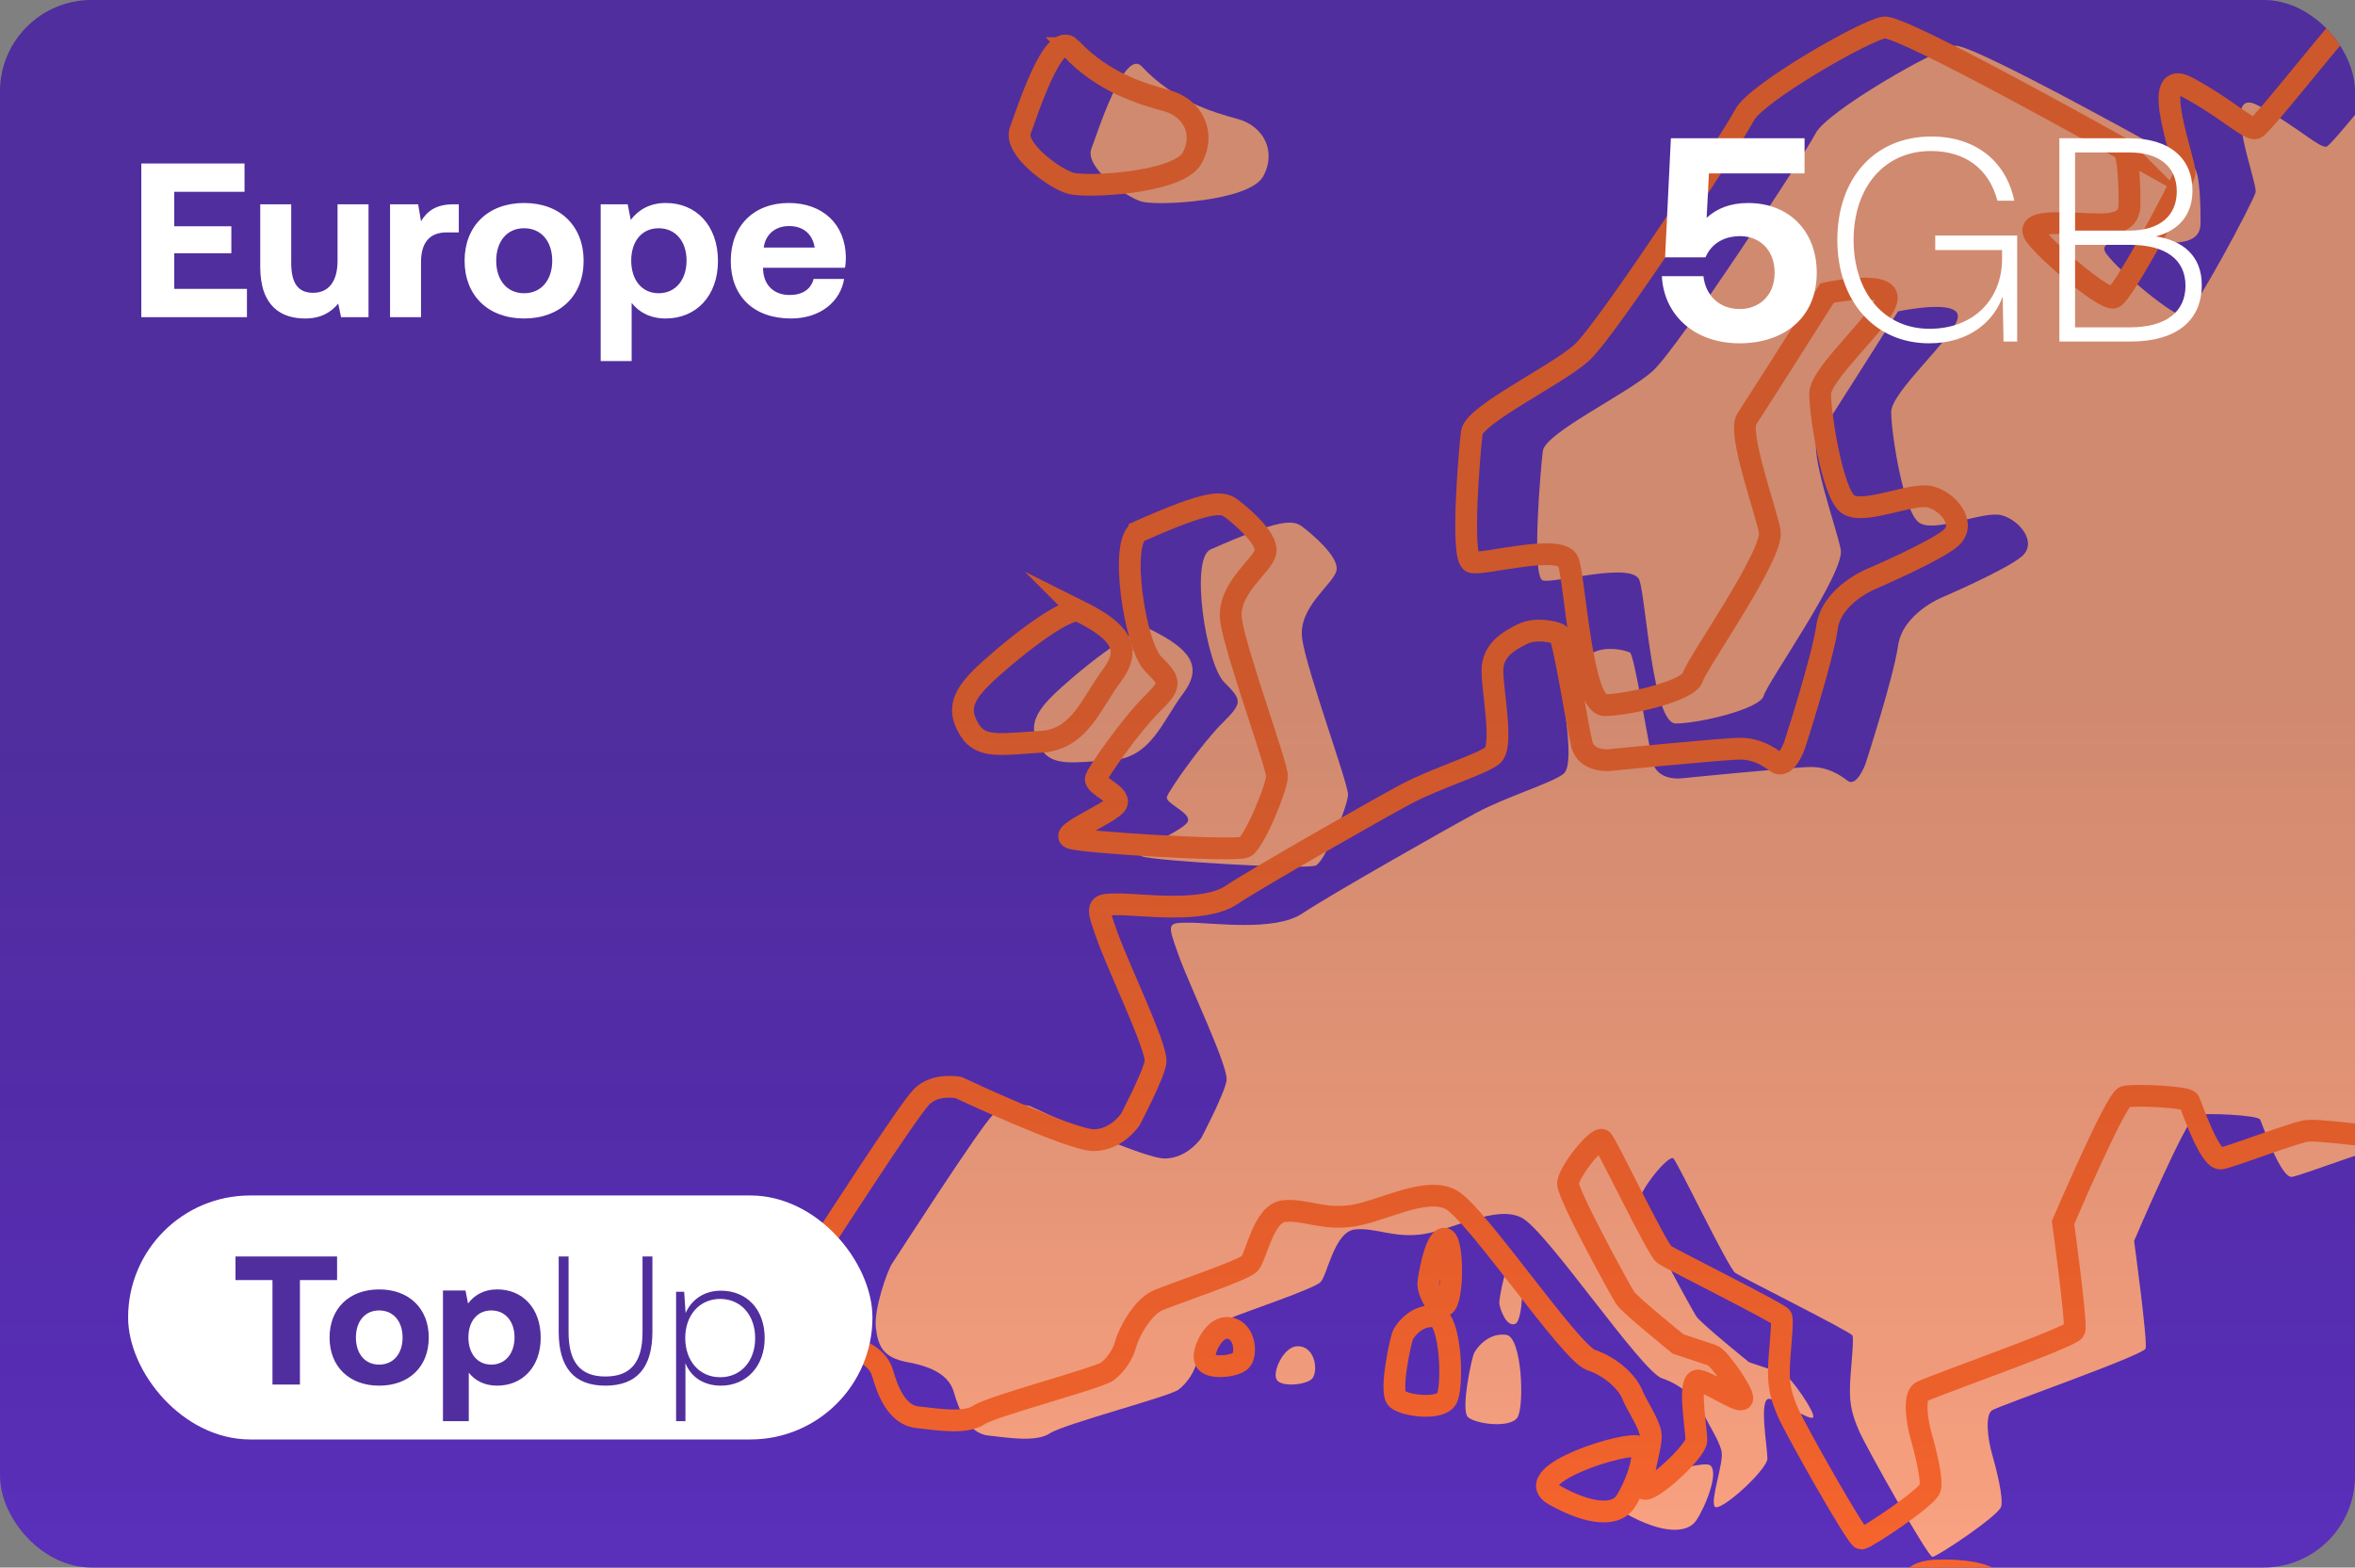
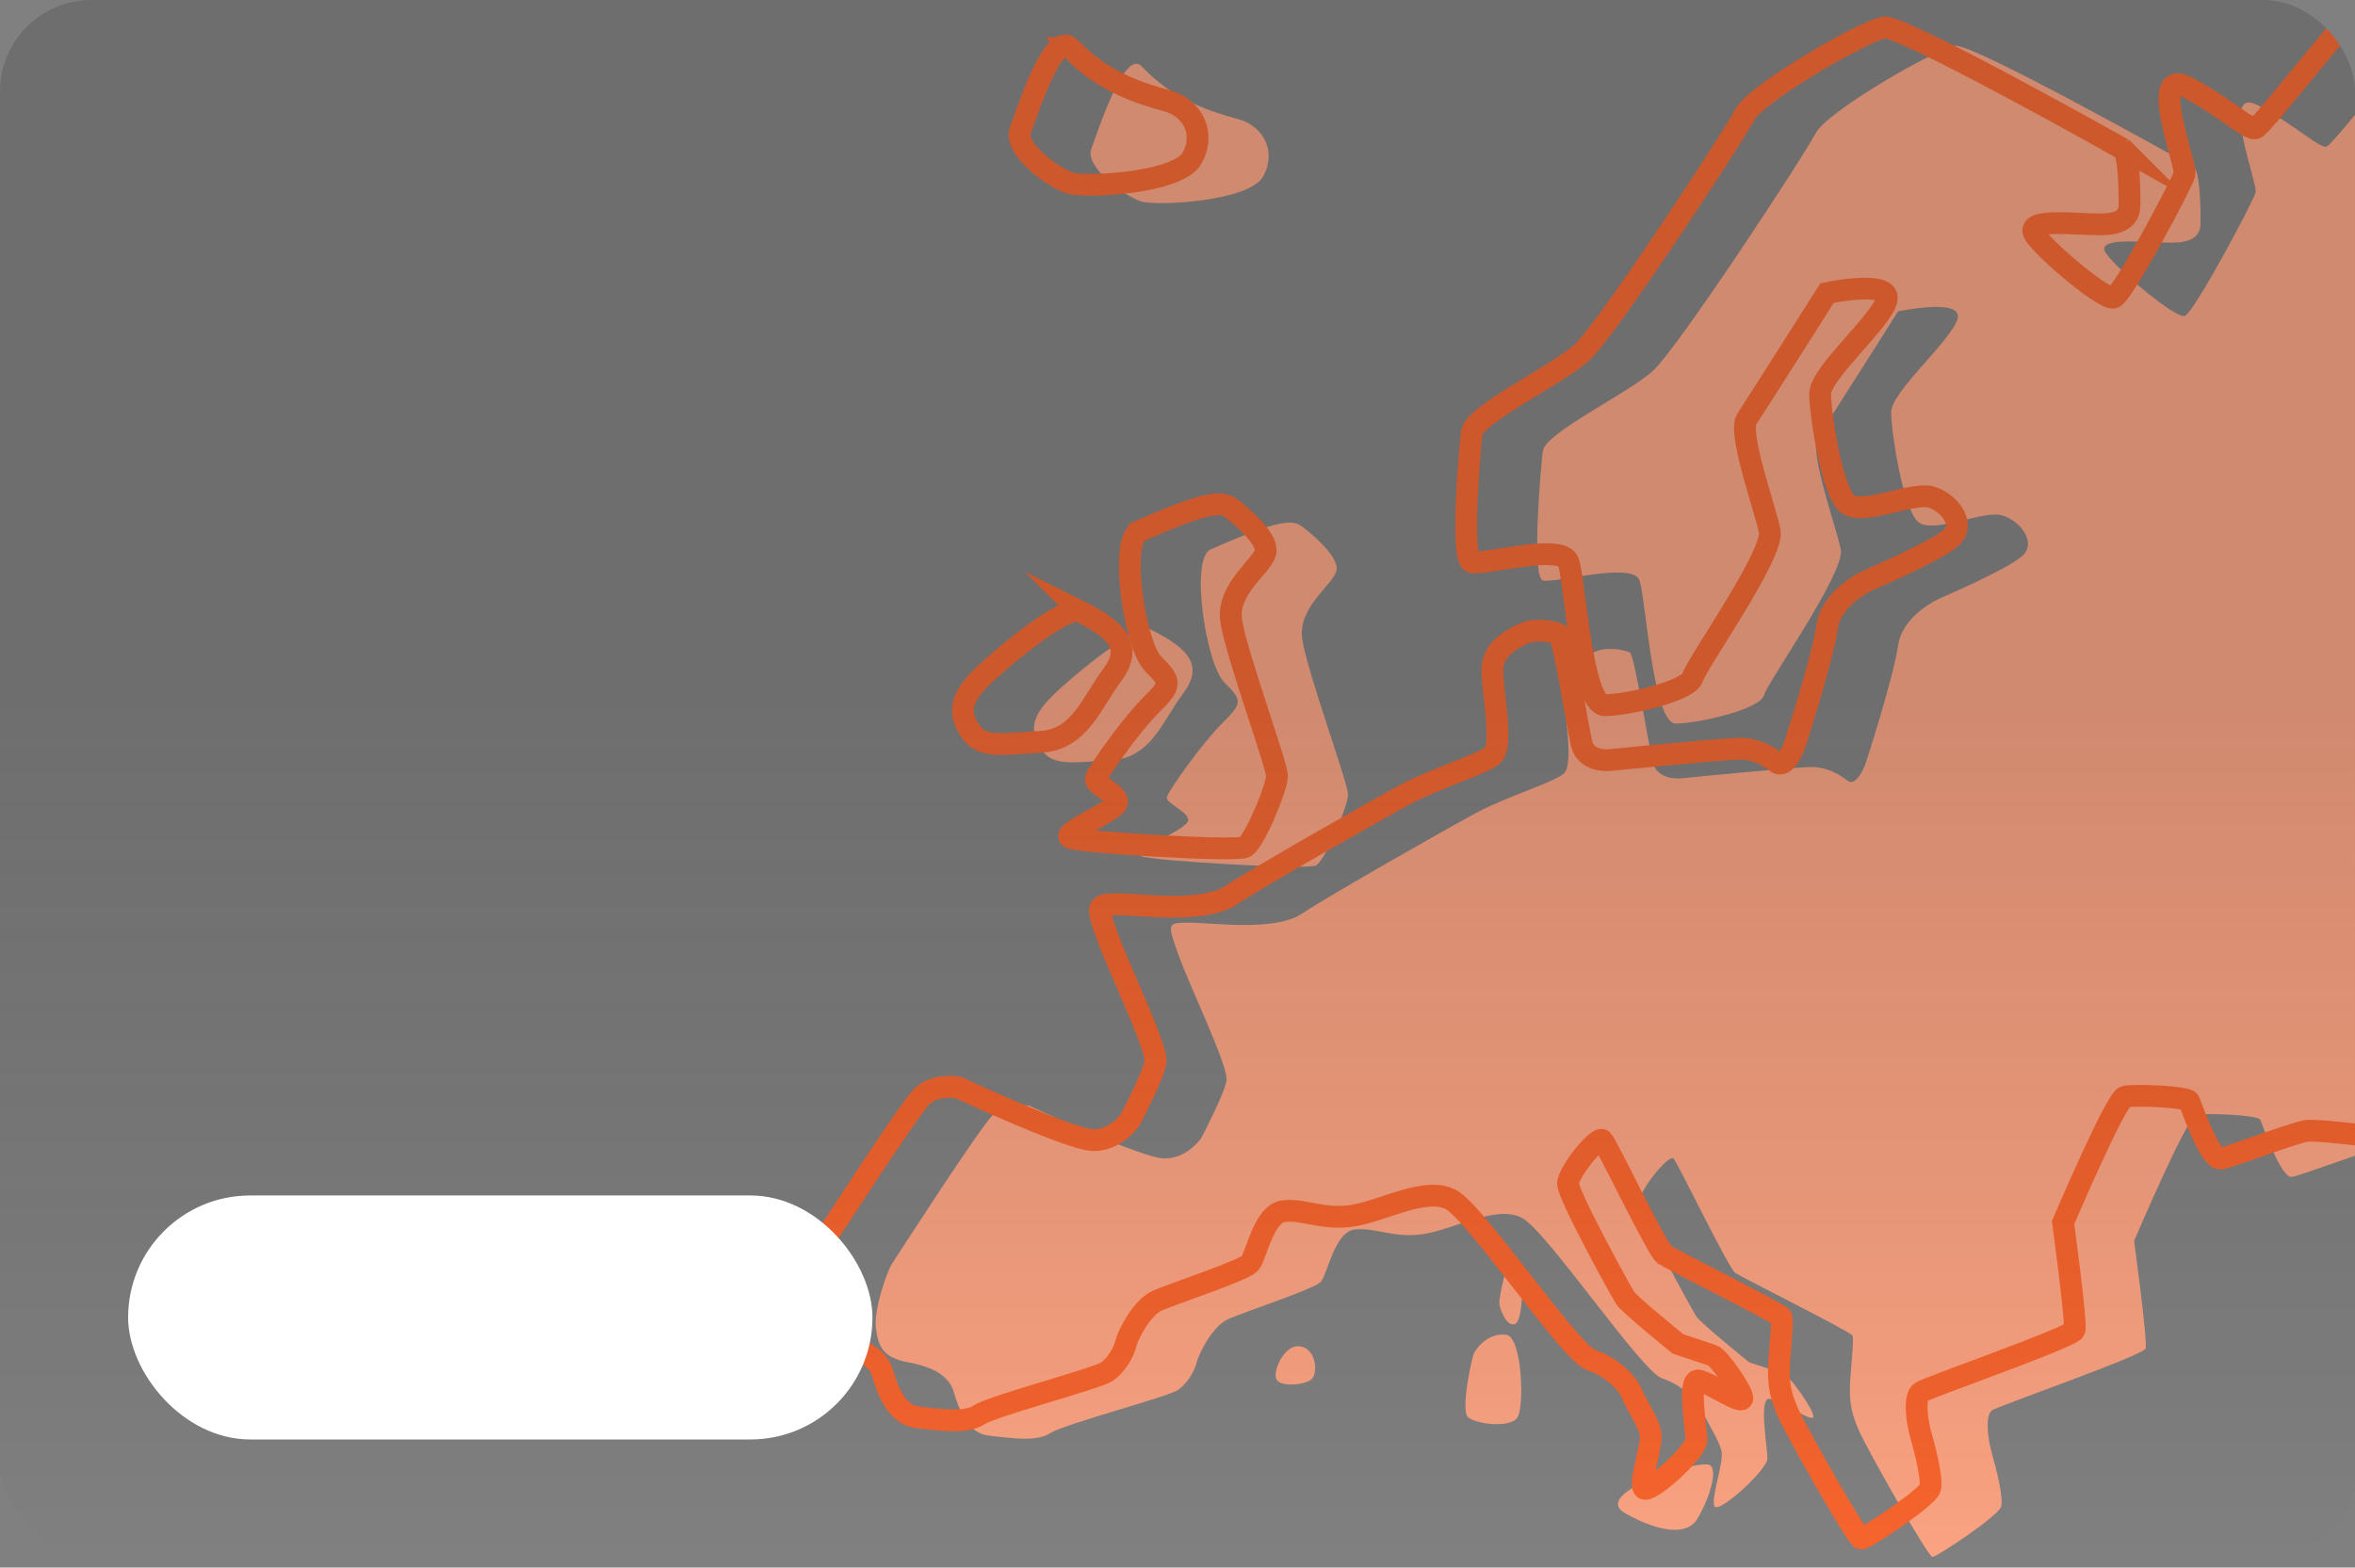
<svg xmlns="http://www.w3.org/2000/svg" width="386" height="257" fill="none">
  <rect width="100%" height="100%" fill="#808080" stroke="none" />
  <g clip-path="url(#a)">
-     <rect width="386" height="257" rx="15" fill="#5A2FBA" />
    <g clip-path="url(#b)">
      <path d="M187.14 10.89c-2.821-3.018-7.137 10.51-8.264 13.513-1.127 3.003 5.635 7.92 8.264 8.652 2.63.732 17.656-.019 19.91-4.148 2.253-4.129 0-8.258-4.133-9.384-4.132-1.126-10.518-3.003-15.777-8.633zM188.642 103.228c6.42 3.206 8.64 6.006 5.26 10.51-3.381 4.505-5.26 10.511-11.646 10.886-6.386.375-9.766 1.126-11.645-1.877-1.878-3.003-1.536-5.262 1.863-8.637 3.4-3.374 13.915-12.008 16.168-10.882z" fill="#FAA281" />
      <path d="M198.411 90.09c11.412-5.067 13.523-4.88 15.026-3.753 1.502 1.126 6.01 4.88 5.635 7.132-.376 2.252-6.387 6.005-5.635 11.26.751 5.255 7.513 23.648 7.513 25.525 0 1.877-3.757 10.885-5.259 11.636-1.503.751-26.672-.751-28.55-1.501-1.878-.751 6.762-4.129 7.513-5.631.752-1.501-3.756-3.003-3.381-4.129.376-1.126 5.635-8.633 9.016-12.011 3.381-3.379 3.381-3.754.376-6.757-3.006-3.003-5.635-20.27-2.254-21.77z" fill="#FAA281" />
      <path d="M359.564 27.405s-36.062-20.27-39.067-19.894c-3.006.375-21.044 10.717-22.919 14.365-1.874 3.649-22.535 35.183-26.667 38.936-4.132 3.754-17.656 10.135-18.032 13.138-.375 3.003-1.878 20.649 0 21.212 1.879.563 14.794-3.187 15.849 0 1.056 3.187 2.183 23.456 5.939 23.456 3.757 0 13.824-2.361 14.425-4.561.601-2.199 13.373-20.213 12.622-23.966-.751-3.754-5.259-16.14-3.756-18.393 1.502-2.252 13.147-20.645 13.147-20.645s10.519-2.252 9.767 1.126c-.751 3.378-10.894 12.012-10.894 15.39s2.003 16.336 4.572 18.115c2.569 1.78 10.454-1.974 13.46-1.224 3.005.75 6.01 4.505 3.38 6.757-2.629 2.252-13.147 6.756-13.147 6.756s-6.386 2.628-7.138 7.883c-.751 5.255-5.345 19.406-5.345 19.406s-1.416 3.866-2.919 2.74c-1.503-1.126-3.381-2.252-6.01-2.252-2.63 0-21.413 1.877-21.413 1.877s-3.756.375-4.507-2.628c-.752-3.003-3.006-17.642-3.757-18.017-.751-.375-3.756-1.126-6.01 0s-4.884 2.627-4.884 6.006c0 3.378 1.879 12.387 0 13.888-1.878 1.502-9.391 3.754-14.274 6.381-4.884 2.628-24.042 13.513-28.55 16.516-4.508 3.003-14.65 1.502-18.407 1.502-3.756 0-3.756 0-1.878 5.255s8.264 18.392 7.889 20.645c-.376 2.252-4.133 9.384-4.133 9.384s-2.253 3.378-6.01 3.378c-3.756 0-22.163-8.633-22.163-8.633s-3.757-.751-6.011 1.501-15.777 23.272-16.528 24.398c-.752 1.127-3.006 7.508-2.63 10.511.376 3.002 1.127 4.879 5.259 5.63 4.132.751 6.762 2.252 7.513 4.88.752 2.627 2.254 6.756 5.635 7.132 3.381.375 7.889 1.126 10.143-.376 2.253-1.501 19.533-6.006 21.036-7.132 1.503-1.126 2.63-3.003 3.005-4.504.376-1.501 2.63-6.006 5.259-7.132 2.63-1.126 13.899-4.88 15.026-6.006 1.127-1.126 2.254-8.258 5.635-8.633s6.386 1.501 11.27.751c4.883-.751 12.02-4.88 16.153-2.628 4.132 2.252 19.533 25.149 22.914 26.276 3.381 1.126 6.011 3.753 6.762 5.63.751 1.877 2.63 4.504 3.005 6.381.376 1.877-1.878 7.883-1.127 9.009.752 1.126 8.64-6.006 8.64-7.883 0-1.877-1.502-10.135.376-9.759 1.878.375 6.762 3.753 7.137 3.003.376-.751-3.756-6.757-4.883-7.132l-5.635-1.877s-7.889-6.381-8.64-7.507c-.751-1.126-9.391-16.891-9.391-18.768 0-1.877 4.883-7.883 5.635-7.132.751.751 9.015 18.017 10.142 18.768 1.127.751 18.846 9.605 19.188 10.244.342.638-.405 6.272-.405 8.899 0 2.628.375 4.129 1.502 6.757 1.127 2.627 11.27 20.645 12.021 20.645.751 0 10.894-6.757 11.27-8.258.375-1.502-.752-6.006-1.503-8.634-.751-2.627-1.127-6.381 0-7.131 1.127-.751 24.793-9.009 25.169-10.135.375-1.126-1.879-17.642-1.879-17.642s8.64-20.27 10.143-20.645c1.502-.375 10.142 0 10.518.751.376.75 3.381 9.759 5.259 9.384 1.878-.376 11.645-4.129 13.899-4.505 2.254-.375 13.899 1.502 16.153 1.126 2.254-.375 34.936-27.776 34.936-29.278 0-1.501-10.143-9.008-10.518-11.261-.376-2.252 5.259-29.653 6.01-32.281.751-2.627 4.883-2.627 10.894-3.003 6.01-.375 19.909-1.876 19.909-3.378 0-1.501-10.518-55.929-10.894-57.055-.375-1.126-24.417-25.9-25.919-27.401-1.503-1.502-31.179-21.396-32.306-21.02-1.127.375-15.402 18.768-16.529 19.143-1.127.375-4.883-3.378-11.27-6.757-6.386-3.378 0 12.763-.375 14.264-.376 1.502-10.143 19.894-11.645 20.27-1.503.375-10.519-7.132-12.773-10.135-2.253-3.003 6.011-1.877 10.519-1.877s4.883-1.877 4.883-3.378c0-1.502 0-8.258-1.127-9.009z" fill="#FAA281" />
      <path d="M280.303 240.235c1.502 1.126-.752 6.757-2.254 9.009-1.503 2.252-5.635 2.252-11.646-1.126-6.01-3.378 12.397-9.009 13.9-7.883zM248.372 206.077c1.503 0 1.503 10.296 0 10.965-1.502.668-2.629-2.707-2.629-3.457 0-.751 1.127-7.508 2.629-7.508zM246.869 218.84c2.611.326 3.005 11.636 1.878 13.513-1.127 1.876-6.863 1.126-8.125 0-1.262-1.126.612-9.76.988-10.51.376-.751 2.254-3.379 5.259-3.003zM212.684 220.716c3.099 0 3.411 4.486 2.269 5.431-1.142.946-5.056 1.303-5.729 0-.672-1.302 1.206-5.431 3.46-5.431z" fill="#FAA281" />
      <path d="M175.495 7.886c-2.821-3.018-7.137 10.51-8.264 13.513-1.127 3.003 5.635 7.92 8.264 8.652 2.63.732 17.656-.018 19.91-4.147 2.253-4.13 0-8.258-4.133-9.384-4.132-1.126-10.518-3.003-15.777-8.634zM176.999 100.225c6.42 3.205 8.64 6.006 5.259 10.51-3.381 4.504-5.259 10.51-11.645 10.885-6.386.376-9.767 1.127-11.646-1.876-1.878-3.003-1.536-5.263 1.864-8.637 3.399-3.375 13.914-12.008 16.168-10.882z" stroke="#F6642D" stroke-width="3.57" stroke-miterlimit="10" />
      <path d="M186.766 87.087c11.412-5.068 13.523-4.88 15.026-3.754 1.502 1.126 6.01 4.88 5.635 7.132-.376 2.252-6.387 6.006-5.635 11.261.751 5.255 7.513 23.648 7.513 25.524 0 1.877-3.757 10.886-5.259 11.637-1.503.75-26.672-.751-28.55-1.502-1.878-.751 6.762-4.129 7.513-5.63.752-1.502-3.756-3.003-3.381-4.129.376-1.126 5.635-8.634 9.016-12.012 3.381-3.378 3.381-3.753.376-6.756-3.006-3.003-5.635-20.27-2.254-21.771z" stroke="#F6642D" stroke-width="3.57" stroke-miterlimit="10" />
      <path d="M347.919 24.402s-36.062-20.27-39.067-19.894c-3.005.375-21.044 10.716-22.919 14.365-1.874 3.648-22.535 35.182-26.667 38.936-4.132 3.754-17.656 10.135-18.031 13.138-.376 3.003-1.879 20.648 0 21.211 1.878.563 14.793-3.186 15.848 0 1.056 3.187 2.183 23.457 5.939 23.457 3.757 0 13.824-2.361 14.425-4.561.601-2.2 13.374-20.213 12.622-23.967-.751-3.753-5.259-16.14-3.756-18.392 1.502-2.253 13.148-20.645 13.148-20.645s10.518-2.252 9.766 1.126c-.751 3.378-10.893 12.011-10.893 15.39 0 3.378 2.002 16.335 4.571 18.114 2.57 1.78 10.455-1.974 13.46-1.223 3.005.75 6.01 4.504 3.381 6.756-2.63 2.253-13.148 6.757-13.148 6.757s-6.386 2.627-7.137 7.882c-.752 5.256-5.346 19.407-5.346 19.407s-1.416 3.866-2.919 2.74c-1.502-1.126-3.381-2.252-6.01-2.252-2.63 0-21.412 1.876-21.412 1.876s-3.757.376-4.508-2.627c-.751-3.003-3.005-17.642-3.757-18.017-.751-.376-3.756-1.127-6.01 0-2.254 1.126-4.883 2.627-4.883 6.005 0 3.379 1.878 12.387 0 13.889-1.879 1.501-9.392 3.753-14.275 6.381-4.884 2.627-24.042 13.513-28.55 16.516-4.507 3.003-14.65 1.501-18.407 1.501-3.756 0-3.756 0-1.878 5.255s8.265 18.393 7.889 20.645c-.376 2.252-4.132 9.384-4.132 9.384s-2.254 3.378-6.011 3.378c-3.756 0-22.163-8.633-22.163-8.633s-3.757-.751-6.01 1.502c-2.254 2.252-15.778 23.272-16.529 24.398-.751 1.126-3.005 7.507-2.63 10.51.376 3.003 1.127 4.88 5.259 5.631 4.133.75 6.762 2.252 7.513 4.879.752 2.628 2.254 6.757 5.635 7.132 3.381.376 7.889 1.126 10.143-.375 2.254-1.502 19.534-6.006 21.036-7.132 1.503-1.126 2.63-3.003 3.005-4.504.376-1.502 2.63-6.006 5.26-7.132 2.629-1.126 13.899-4.88 15.026-6.006 1.126-1.126 2.253-8.258 5.634-8.633 3.381-.376 6.386 1.501 11.27.75 4.883-.75 12.021-4.879 16.153-2.627 4.132 2.252 19.534 25.149 22.914 26.275 3.381 1.126 6.011 3.754 6.762 5.631.752 1.876 2.63 4.504 3.005 6.381.376 1.877-1.878 7.882-1.127 9.008.752 1.127 8.64-6.005 8.64-7.882 0-1.877-1.502-10.135.376-9.76 1.878.376 6.762 3.754 7.137 3.003.376-.75-3.756-6.756-4.883-7.132l-5.635-1.876s-7.888-6.382-8.64-7.508c-.751-1.126-9.391-16.891-9.391-18.768 0-1.876 4.883-7.882 5.635-7.132.751.751 9.015 18.018 10.142 18.769 1.127.75 18.847 9.605 19.189 10.243.341.638-.406 6.272-.406 8.9s.375 4.129 1.502 6.756c1.127 2.628 11.27 20.645 12.021 20.645.752 0 10.894-6.756 11.27-8.258.375-1.501-.752-6.005-1.503-8.633-.751-2.627-1.127-6.381 0-7.132 1.127-.75 24.793-9.008 25.169-10.135.375-1.126-1.878-17.642-1.878-17.642s8.639-20.269 10.142-20.644c1.503-.376 10.143 0 10.518.75.376.751 3.381 9.76 5.259 9.384 1.879-.375 11.646-4.129 13.899-4.504 2.254-.375 13.9 1.501 16.153 1.126 2.254-.375 34.936-27.777 34.936-29.278 0-1.502-10.143-9.009-10.518-11.261-.376-2.252 5.259-29.654 6.01-32.281.751-2.628 4.884-2.628 10.894-3.003s19.91-1.877 19.91-3.378c0-1.502-10.519-55.93-10.894-57.055-.376-1.126-24.418-25.9-25.92-27.402-1.503-1.501-31.179-21.395-32.306-21.02-1.127.376-15.402 18.768-16.529 19.144-1.127.375-4.883-3.379-11.269-6.757-6.386-3.378 0 12.762-.376 14.264-.376 1.501-10.143 19.894-11.645 20.27-1.503.375-10.518-7.133-12.772-10.135-2.254-3.003 6.01-1.877 10.518-1.877 4.508 0 4.883-1.877 4.883-3.378 0-1.502 0-8.258-1.127-9.01z" stroke="#F6642D" stroke-width="3.57" stroke-miterlimit="10" />
-       <path d="M268.658 237.232c1.502 1.126-.752 6.756-2.254 9.009-1.503 2.252-5.635 2.252-11.646-1.127-6.01-3.378 12.397-9.008 13.9-7.882zM236.727 203.074c1.503 0 1.503 10.296 0 10.964-1.502.668-2.629-2.706-2.629-3.457 0-.751 1.127-7.507 2.629-7.507zM235.224 215.836c2.611.327 3.005 11.636 1.878 13.513-1.127 1.877-6.863 1.126-8.125 0-1.262-1.126.612-9.759.988-10.51.376-.751 2.254-3.378 5.259-3.003zM201.041 217.713c3.099 0 3.41 4.485 2.268 5.431-1.142.946-5.056 1.302-5.728 0-.673-1.303 1.206-5.431 3.46-5.431zM317.116 257.501c10.142-.375 12.021 3.003 9.015 4.505-3.005 1.501-7.663 1.126-10.217 0-2.555-1.126-4.057-4.129 1.202-4.505z" stroke="#F6642D" stroke-width="3.57" stroke-miterlimit="10" />
    </g>
    <rect width="387" height="255.023" rx="15" fill="url(#c)" fill-opacity=".2" />
-     <path d="M23.16 52V26.8h16.92v4.644H28.56v5.652h9.36v4.428h-9.36v5.832h11.916V52H23.16zm32.167-9.252v-9.252h5.076V52h-4.5l-.468-2.232c-1.188 1.44-2.808 2.448-5.436 2.448-3.816 0-7.344-1.908-7.344-8.46v-10.26h5.076v9.576c0 3.312 1.08 4.932 3.6 4.932s3.996-1.836 3.996-5.256zm19.009-9.252h.864v4.608h-2.016c-3.024 0-4.176 2.016-4.176 4.824V52h-5.076V33.496h4.608l.468 2.772c1.008-1.656 2.448-2.772 5.328-2.772zm11.57 18.72c-5.905 0-9.757-3.78-9.757-9.468 0-5.688 3.852-9.468 9.757-9.468 5.903 0 9.755 3.78 9.755 9.468 0 5.724-3.852 9.468-9.755 9.468zm0-4.14c2.843 0 4.607-2.196 4.607-5.328s-1.764-5.328-4.608-5.328c-2.844 0-4.572 2.196-4.572 5.328s1.728 5.328 4.573 5.328zm23.169-14.796c5.004-.036 8.604 3.672 8.604 9.504 0 5.76-3.6 9.432-8.568 9.432-2.556 0-4.392-1.044-5.58-2.556v9.54h-5.076V33.496h4.428l.504 2.556c1.188-1.584 3.06-2.772 5.688-2.772zm-1.116 14.796c2.772 0 4.572-2.196 4.572-5.364 0-3.132-1.8-5.292-4.572-5.292-2.772 0-4.5 2.16-4.5 5.292 0 3.168 1.728 5.364 4.5 5.364zm21.683 4.14c-6.156 0-9.864-3.708-9.864-9.432 0-5.76 3.78-9.504 9.504-9.504 5.544 0 9.288 3.456 9.36 8.892 0 .54-.036 1.152-.144 1.728H125.07v.252c.108 2.628 1.8 4.212 4.356 4.212 2.052 0 3.492-.9 3.924-2.628h5.004c-.576 3.6-3.78 6.48-8.712 6.48zm-4.464-11.628h8.352c-.36-2.268-1.908-3.528-4.212-3.528-2.196 0-3.852 1.332-4.14 3.528zM286.538 33.284c6.715 0 11.239 4.62 11.239 11.43 0 7.667-5.714 11.572-12.62 11.572-7.715 0-12.477-4.906-12.763-11.001h6.81c.334 3 2.429 5.381 6.001 5.381 2.905 0 5.667-2 5.667-5.953 0-3.524-2.238-6-5.715-6-1.857 0-4.429.714-5.619 3.476h-6.62l.952-19.526h21.907v5.763h-15.668l-.381 7.286c1.667-1.524 3.858-2.428 6.81-2.428zM316.2 56.286c-8.905 0-15.049-6.906-15.049-16.954 0-10.001 6.001-16.954 15.43-16.954 7.001 0 12.192 3.857 13.573 10.525h-2.762c-1.381-5.239-5.286-8.144-10.906-8.144-7.715 0-12.668 6.048-12.668 14.573 0 8.572 4.953 14.573 12.43 14.573 7.381 0 11.906-4.953 11.906-11.478V41H317.2v-2.382h13.43V56h-2.238l-.143-7.382c-1.429 4-5.381 7.668-12.049 7.668zM337.548 56V22.663h11.382c6.715 0 10.429 3.287 10.429 8.573 0 4.048-2.286 6.572-6 7.524 4.429.667 7.524 3.191 7.524 7.953 0 5.763-4 9.287-11.763 9.287h-11.572zm11.477-31.003h-8.906v12.81h8.906c4.953 0 7.763-2.428 7.763-6.428 0-3.953-2.762-6.382-7.763-6.382zm.095 15.144h-9.001v13.525h9.001c6.001 0 9.096-2.619 9.096-6.81 0-4.381-3.333-6.715-9.096-6.715z" fill="#fff" />
    <rect x="21" y="196" width="122" height="40" rx="20" fill="#fff" />
-     <path d="M38.6 209.87V206h16.65v3.87h-6.09V227h-4.5v-17.13H38.6zm23.547 17.31c-4.92 0-8.13-3.15-8.13-7.89s3.21-7.89 8.13-7.89c4.92 0 8.13 3.15 8.13 7.89 0 4.77-3.21 7.89-8.13 7.89zm0-3.45c2.37 0 3.84-1.83 3.84-4.44 0-2.61-1.47-4.44-3.84-4.44s-3.81 1.83-3.81 4.44c0 2.61 1.44 4.44 3.81 4.44zm19.308-12.33c4.17-.03 7.17 3.06 7.17 7.92 0 4.8-3 7.86-7.14 7.86-2.13 0-3.66-.87-4.65-2.13V233h-4.23v-21.42h3.69l.42 2.13c.99-1.32 2.55-2.31 4.74-2.31zm-.93 12.33c2.31 0 3.81-1.83 3.81-4.47 0-2.61-1.5-4.41-3.81-4.41s-3.75 1.8-3.75 4.41c0 2.64 1.44 4.47 3.75 4.47zm11.049-5.4V206h1.62v12.42c0 4.83 1.86 7.26 6.03 7.26 4.23 0 6.09-2.43 6.09-7.26V206h1.62v12.33c0 5.85-2.52 8.85-7.71 8.85-5.16 0-7.65-3-7.65-8.85zm26.592-6.72c4.17 0 7.17 3 7.17 7.77 0 4.62-3 7.8-7.17 7.8-2.88 0-4.95-1.47-5.82-3.69V233h-1.53v-21.21h1.32l.24 3.48c.96-2.13 2.94-3.66 5.79-3.66zm-.12 14.19c3.39 0 5.73-2.64 5.73-6.42 0-3.75-2.34-6.42-5.73-6.42-3.39 0-5.73 2.67-5.73 6.39 0 3.81 2.34 6.45 5.73 6.45z" fill="#512E9D" />
  </g>
  <defs>
    <clipPath id="a">
      <rect width="386" height="257" rx="15" fill="#fff" />
    </clipPath>
    <clipPath id="b">
      <path fill="#fff" transform="translate(130)" d="M0 0h337v266H0z" />
    </clipPath>
    <linearGradient id="c" x1="167.049" y1="254.225" x2="167.049" y2="114.506" gradientUnits="userSpaceOnUse">
      <stop stop-opacity="0" />
      <stop offset="1" stop-color="#2A2A2A" />
    </linearGradient>
  </defs>
</svg>